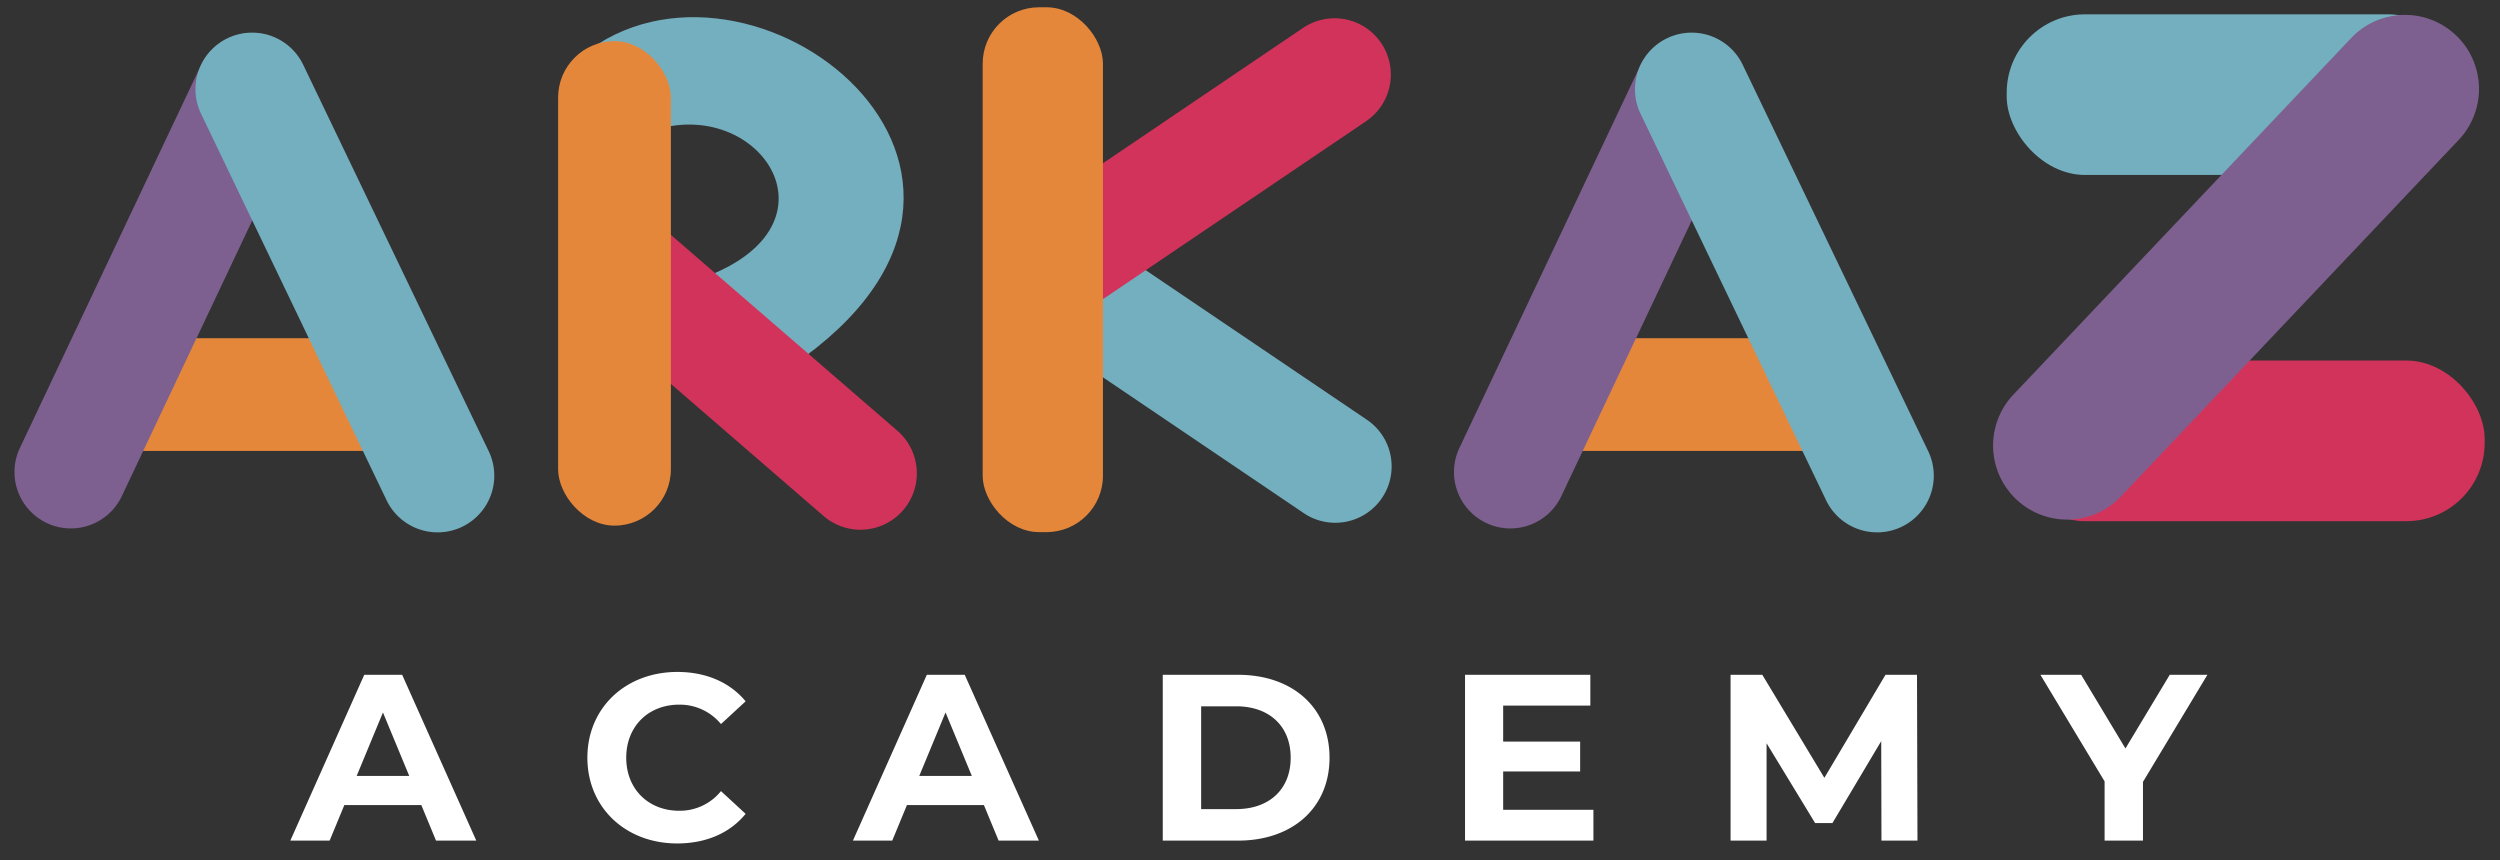
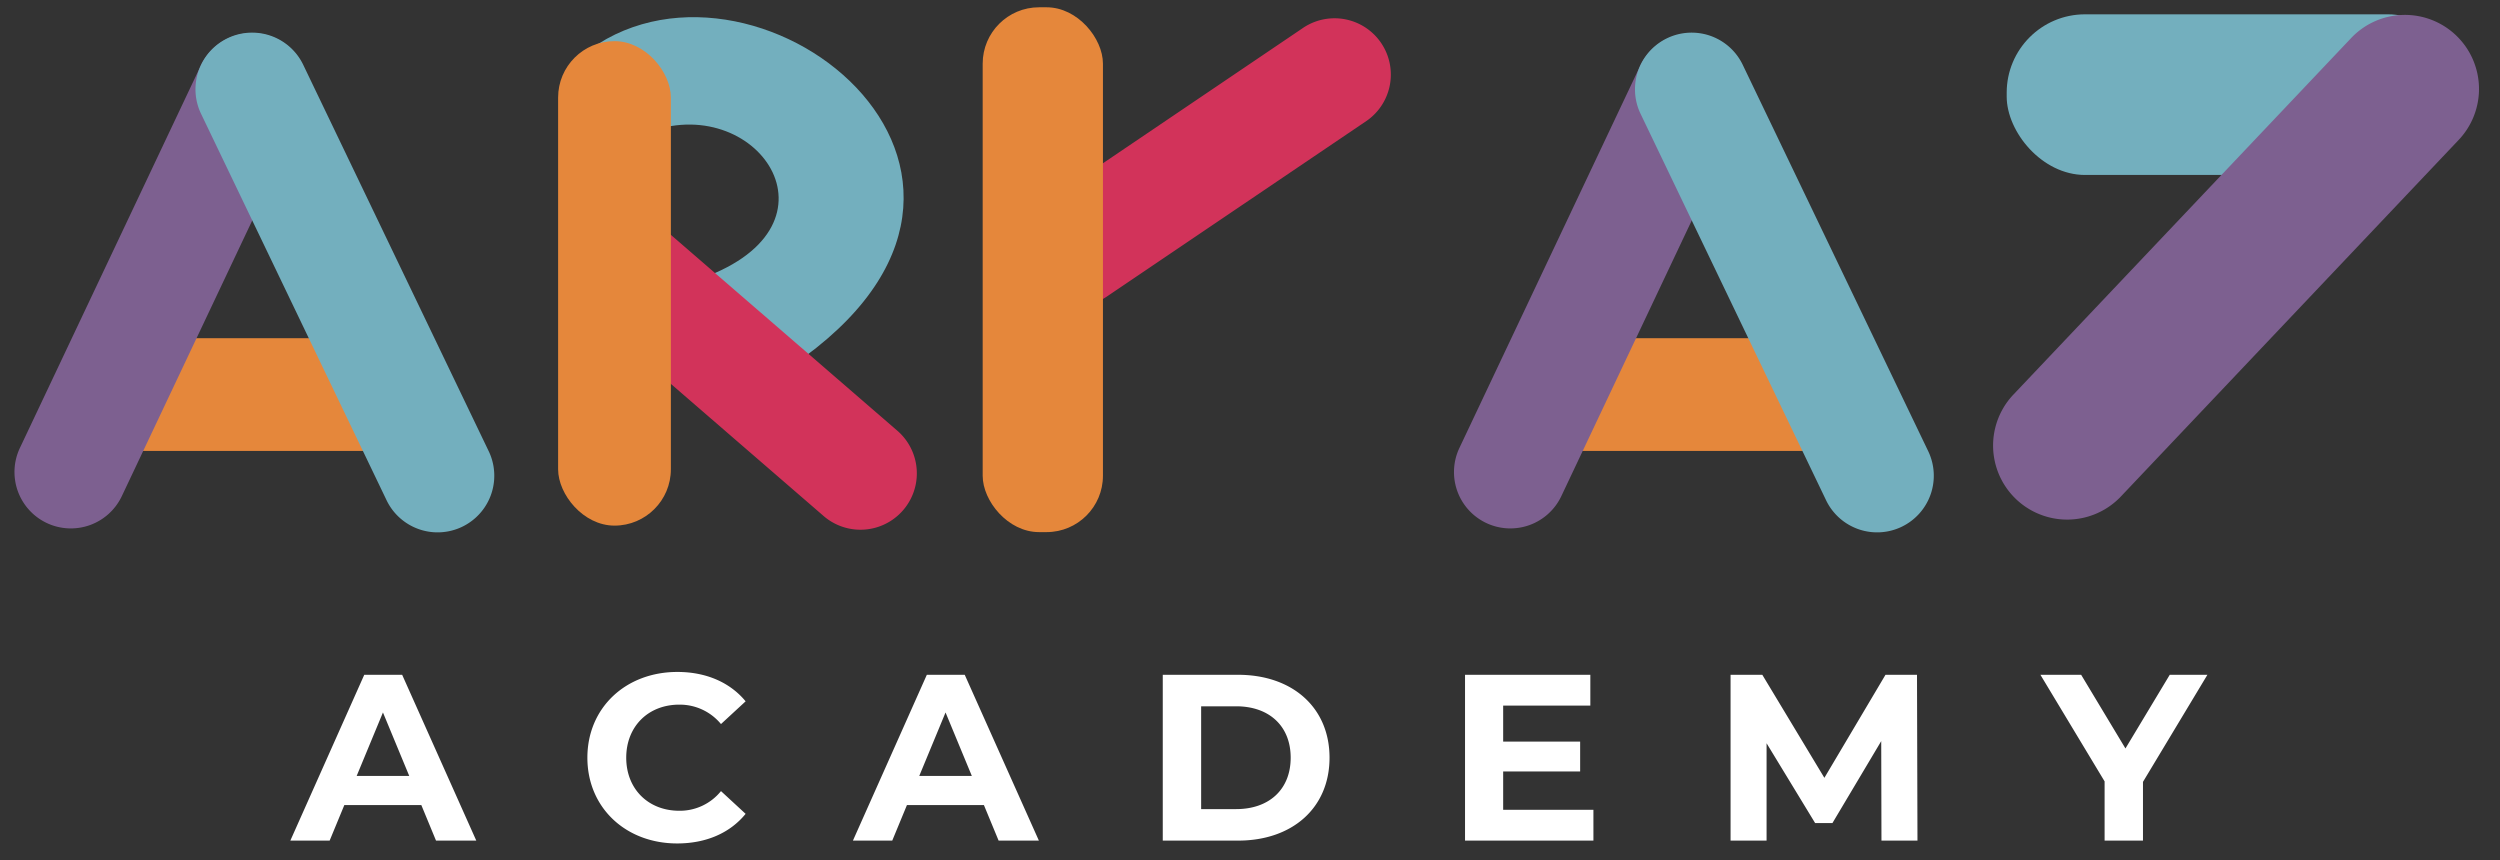
<svg xmlns="http://www.w3.org/2000/svg" width="686" height="236" viewBox="0 0 686 236">
  <rect x="0" y="0" width="686" height="236" fill="#333333" stroke="none" />
  <defs>
    <clipPath id="clip-Canvas">
      <rect width="686" height="236" />
    </clipPath>
  </defs>
  <g id="Canvas" clip-path="url(#clip-Canvas)">
    <rect width="686" height="236" fill="rgba(0,0,0,0)" />
    <rect id="Rectangle_1" data-name="Rectangle 1" width="101.94" height="30.94" rx="15.47" transform="translate(18.637 92.8)" fill="#e5873b" />
    <path id="Rectangle_1_copy" data-name="Rectangle 1 copy" d="M248.853,254.845l49.612-104.864a15.468,15.468,0,1,1,27.964,13.23L276.817,268.075a15.468,15.468,0,1,1-27.964-13.23Z" transform="translate(-243.363 -131.99)" fill="#7d6090" />
    <path id="Rectangle_1_copy_2" data-name="Rectangle 1 copy 2" d="M377.513,255.9l-50.9-106.033a15.546,15.546,0,0,0-28.127,13.251l50.9,106.033A15.546,15.546,0,0,0,377.513,255.9Z" transform="translate(-243.363 -131.99)" fill="#73afbe" />
    <rect id="Rectangle_1_copy_7" data-name="Rectangle 1 copy 7" width="101.94" height="30.94" rx="15.47" transform="translate(413.637 92.8)" fill="#e5873b" />
    <path id="Rectangle_1_copy_7-2" data-name="Rectangle 1 copy 7" d="M643.853,254.845l49.612-104.864a15.468,15.468,0,0,1,27.964,13.23L671.817,268.075a15.468,15.468,0,1,1-27.964-13.23Z" transform="translate(-243.363 -131.99)" fill="#7d6090" />
    <path id="Rectangle_1_copy_7-3" data-name="Rectangle 1 copy 7" d="M772.513,255.9l-50.9-106.033a15.546,15.546,0,0,0-28.127,13.251l50.9,106.033A15.546,15.546,0,0,0,772.513,255.9Z" transform="translate(-243.363 -131.99)" fill="#73afbe" />
-     <path id="Rectangle_1_copy_5" data-name="Rectangle 1 copy 5" d="M547.216,199l71.208,48.158a15.468,15.468,0,1,1-17.7,25.368l-71.208-48.158A15.468,15.468,0,0,1,547.216,199Z" transform="translate(-243.363 -131.99)" fill="#73afbe" />
    <path id="Rectangle_1_copy_6" data-name="Rectangle 1 copy 6" d="M547.28,213.225l71.121-48.1a15.449,15.449,0,0,0-17.683-25.338l-71.121,48.1a15.449,15.449,0,0,0,17.683,25.338Z" transform="translate(-243.363 -131.99)" fill="#d2335a" />
    <rect id="Rectangle_1_copy_5-2" data-name="Rectangle 1 copy 5" width="33" height="144.01" rx="15.47" transform="translate(269.647 2)" fill="#e5873b" />
-     <rect id="Rectangle_2" data-name="Rectangle 2" width="131.16" height="44.08" rx="21.5" transform="translate(550.637 98.93)" fill="#d2335a" />
    <rect id="Rectangle_2_copy_2" data-name="Rectangle 2 copy 2" width="126.16" height="44.08" rx="21.5" transform="translate(550.637 3.93)" fill="#73afbe" />
    <path id="Rectangle_2_copy" data-name="Rectangle 2 copy" d="M795.892,240.211l92.687-97.843a20.322,20.322,0,1,1,29.26,28.209L825.152,268.42a20.322,20.322,0,0,1-29.26-28.209Z" transform="translate(-243.363 -131.99)" fill="#7d6090" />
    <path id="Shape_1" data-name="Shape 1" d="M401,149c44.5-40.5,136,27.5,63,81-5,1-17-12-30-21,43-14,18-51.5-12-41C413.5,168,399,151.5,401,149Z" transform="translate(-243.363 -131.99)" fill="#73afbe" />
    <path id="Rectangle_1_copy_4" data-name="Rectangle 1 copy 4" d="M424.745,194.092l65.018,56.236a15.468,15.468,0,0,1-20.579,23.1L404.166,217.19a15.468,15.468,0,0,1,20.579-23.1Z" transform="translate(-243.363 -131.99)" fill="#d2335a" />
    <rect id="Rectangle_1_copy_3" data-name="Rectangle 1 copy 3" width="30.94" height="132.94" rx="15.47" transform="translate(153.147 11.29)" fill="#e5873b" />
    <path id="Path_1" data-name="Path 1" d="M39.39,0H50.44L30.1-45.5h-10.4L-.585,0H10.2l4.03-9.75H35.36ZM17.615-17.745l7.215-17.42,7.215,17.42ZM105.56.78c7.93,0,14.5-2.86,18.785-8.125l-6.76-6.24a14.5,14.5,0,0,1-11.44,5.395c-8.515,0-14.56-5.98-14.56-14.56s6.045-14.56,14.56-14.56a14.639,14.639,0,0,1,11.44,5.33l6.76-6.24c-4.29-5.2-10.855-8.06-18.72-8.06-14.17,0-24.7,9.815-24.7,23.53S91.455.78,105.56.78ZM193.765,0h11.05L184.47-45.5h-10.4L153.79,0h10.79l4.03-9.75h21.125ZM171.99-17.745l7.215-17.42,7.215,17.42ZM238.81,0h20.67c14.885,0,25.09-8.97,25.09-22.75S274.365-45.5,259.48-45.5H238.81Zm10.53-8.645v-28.21h9.62c9.035,0,14.95,5.4,14.95,14.105S267.995-8.645,258.96-8.645Zm82.875.195V-18.98H353.34v-8.19H332.215v-9.88h23.92V-45.5H321.75V0h35.23V-8.45ZM445.9,0l-.13-45.5h-8.645l-16.77,28.275L403.325-45.5h-8.71V0h9.88V-26.715L417.82-4.81h4.745l13.39-22.49L436.02,0Zm79.56-45.5H515.125L502.97-25.285,490.815-45.5h-11.18L497.25-16.25V0h10.53V-16.12Z" transform="translate(80.253 230.663)" fill="#fff" />
  </g>
</svg>